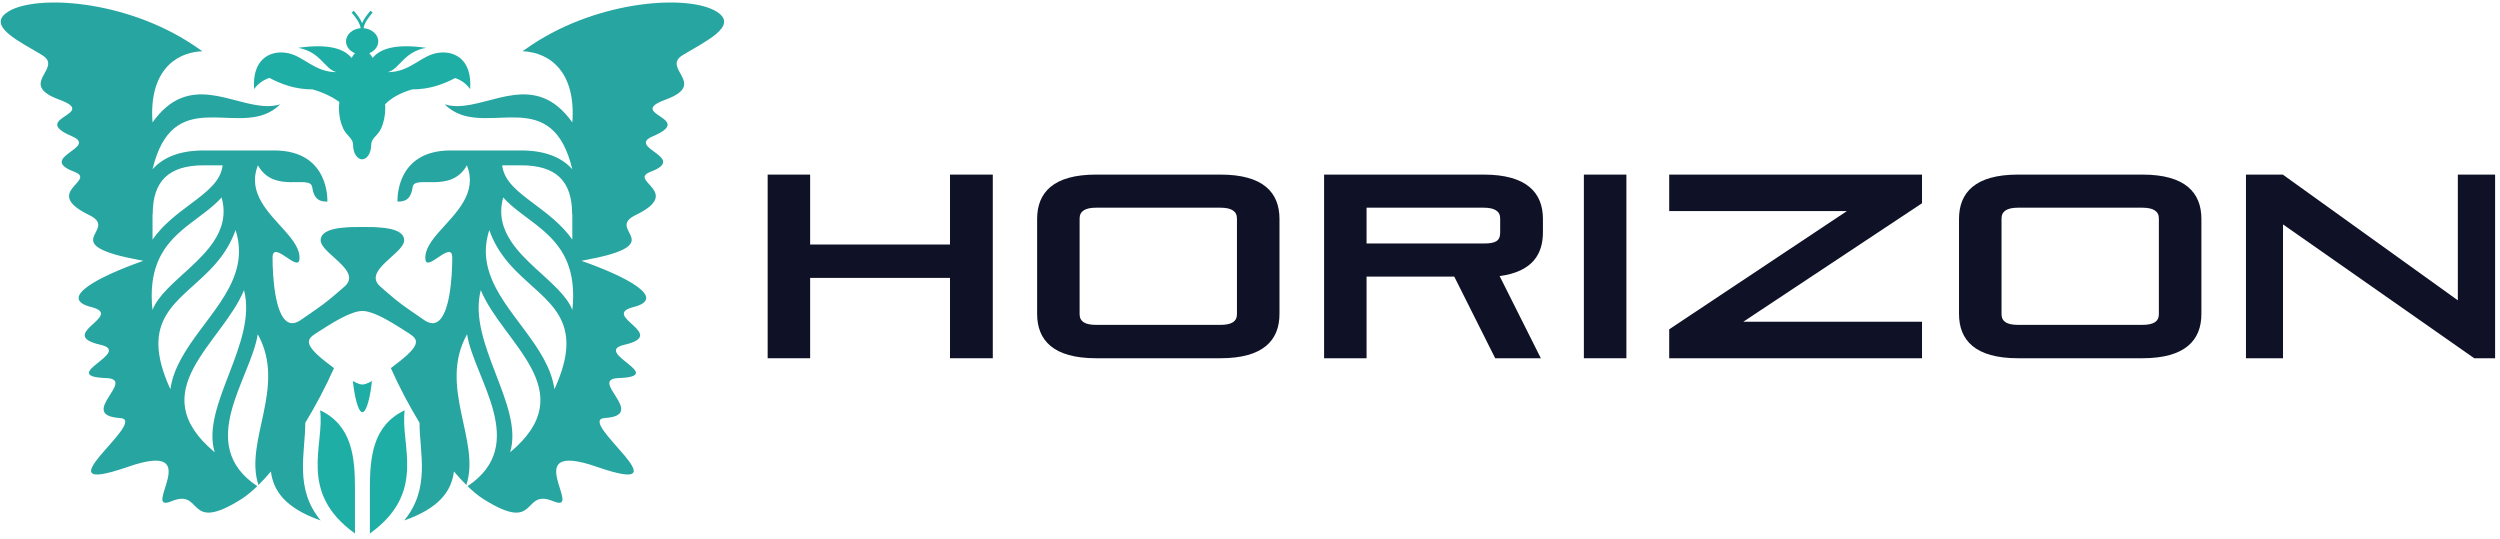
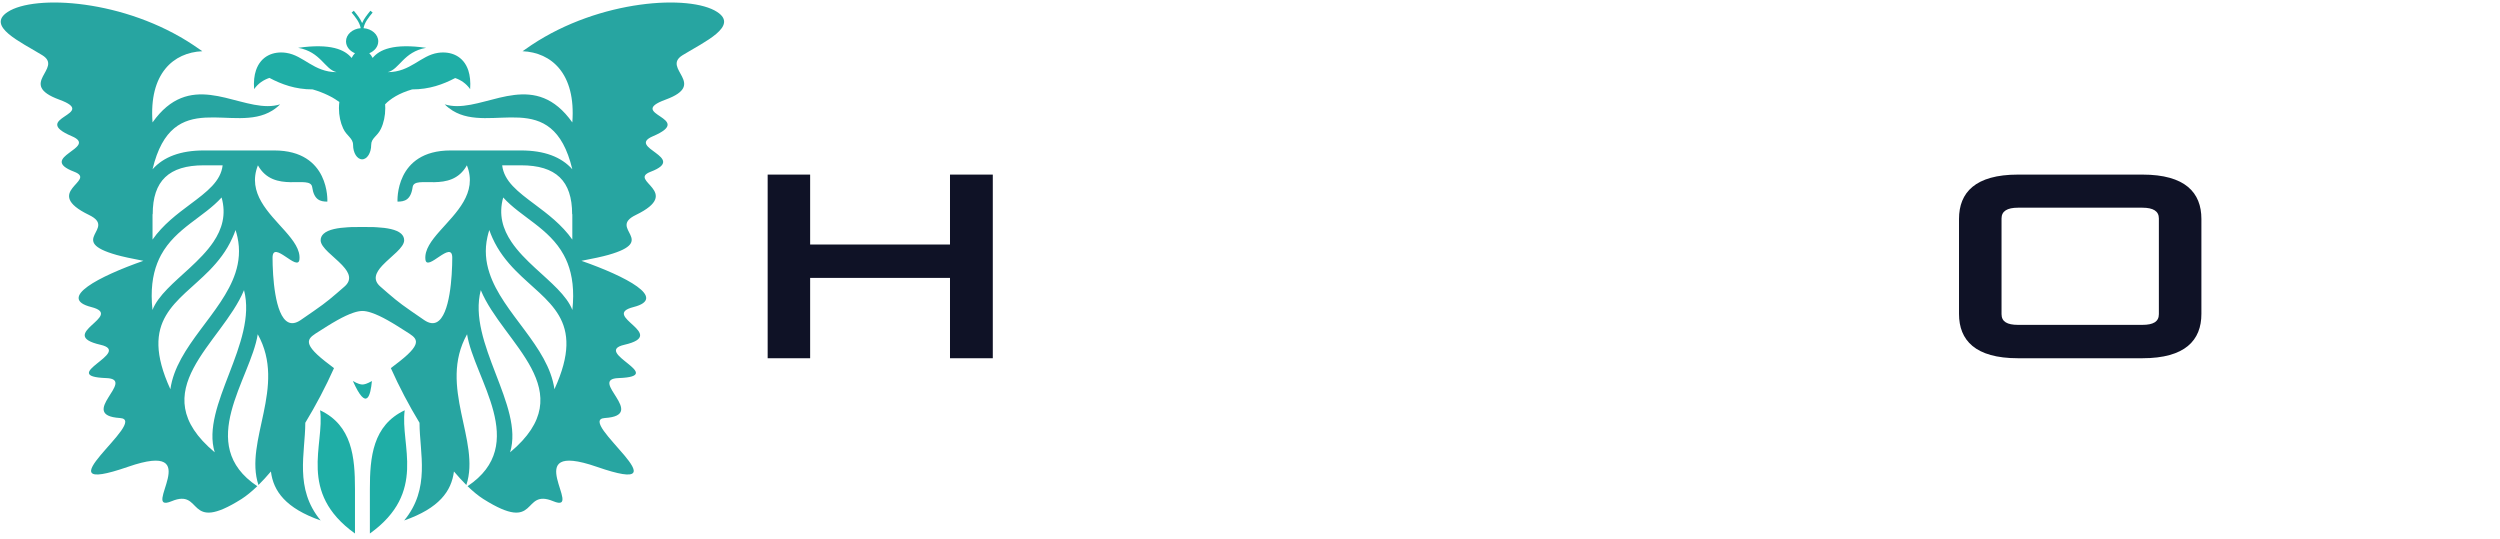
<svg xmlns="http://www.w3.org/2000/svg" width="552px" height="119px" viewBox="0 0 552 119" version="1.1">
  <title>Horizon</title>
  <g id="Page-1" stroke="none" stroke-width="1" fill="none" fill-rule="evenodd">
    <g id="Horizon" transform="translate(0.161, 0.555)">
      <polyline id="Fill-178" fill="#0F1226" points="209.598 78.545 209.598 60.805 178.718 60.805 178.718 78.545 169.338 78.545 169.338 37.995 178.718 37.995 178.718 53.435 209.598 53.435 209.598 37.995 219.048 37.995 219.048 78.545 209.598 78.545" />
-       <path d="M272.958,47.675 C272.958,46.055 271.688,45.305 269.328,45.305 L241.848,45.305 C239.488,45.305 238.218,46.055 238.218,47.675 L238.218,68.815 C238.218,70.485 239.488,71.175 241.848,71.175 L269.328,71.175 C271.688,71.175 272.958,70.485 272.958,68.815 L272.958,47.675 Z M241.848,78.545 C232.408,78.545 228.838,74.575 228.838,68.755 L228.838,47.785 C228.838,41.965 232.408,37.995 241.848,37.995 L269.328,37.995 C278.778,37.995 282.348,41.965 282.348,47.785 L282.348,68.755 C282.348,74.575 278.778,78.545 269.328,78.545 L241.848,78.545 L241.848,78.545 Z" id="Fill-179" fill="#0F1226" />
-       <path d="M331.078,47.675 C331.078,46.055 329.808,45.305 327.448,45.305 L301.578,45.305 L301.578,53.205 L327.448,53.205 C329.928,53.205 331.078,52.735 331.078,50.785 L331.078,47.675 Z M329.978,78.545 L320.938,60.515 L301.578,60.515 L301.578,78.545 L292.198,78.545 L292.198,37.995 L327.448,37.995 C336.888,37.995 340.518,41.965 340.518,47.785 L340.518,50.725 C340.518,55.565 338.218,59.425 330.958,60.405 L340.058,78.545 L329.978,78.545 L329.978,78.545 Z" id="Fill-180" fill="#0F1226" />
-       <polygon id="Fill-181" fill="#0F1226" points="349.558 78.545 358.948 78.545 358.948 37.995 349.558 37.995" />
-       <polyline id="Fill-182" fill="#0F1226" points="368.398 78.545 368.398 72.155 407.628 46.055 368.398 46.055 368.398 37.995 424.218 37.995 424.218 44.325 384.758 70.485 424.218 70.485 424.218 78.545 368.398 78.545" />
      <path d="M476.518,47.675 C476.518,46.055 475.248,45.305 472.888,45.305 L445.408,45.305 C443.048,45.305 441.778,46.055 441.778,47.675 L441.778,68.815 C441.778,70.485 443.048,71.175 445.408,71.175 L472.888,71.175 C475.248,71.175 476.518,70.485 476.518,68.815 L476.518,47.675 Z M445.408,78.545 C435.968,78.545 432.388,74.575 432.388,68.755 L432.388,47.785 C432.388,41.965 435.968,37.995 445.408,37.995 L472.888,37.995 C482.328,37.995 485.908,41.965 485.908,47.785 L485.908,68.755 C485.908,74.575 482.328,78.545 472.888,78.545 L445.408,78.545 L445.408,78.545 Z" id="Fill-183" fill="#0F1226" />
-       <polyline id="Fill-184" fill="#0F1226" points="546.148 78.545 503.928 48.995 503.928 78.545 495.748 78.545 495.748 37.995 503.878 37.995 542.528 65.755 542.528 37.995 550.758 37.995 550.758 78.545 546.148 78.545" />
-       <path d="M79.858,84.345 C79.438,84.345 78.818,84.175 77.758,83.575 C78.068,86.715 78.888,90.465 79.858,90.465 C80.828,90.465 81.658,86.715 81.958,83.575 C80.898,84.175 80.288,84.345 79.858,84.345" id="Fill-185" fill="#1FAEA6" />
+       <path d="M79.858,84.345 C79.438,84.345 78.818,84.175 77.758,83.575 C80.828,90.465 81.658,86.715 81.958,83.575 C80.898,84.175 80.288,84.345 79.858,84.345" id="Fill-185" fill="#1FAEA6" />
      <path d="M125.168,57.565 C126.208,60.245 126.678,63.565 126.218,67.885 C124.978,64.675 121.428,61.785 118.018,58.635 C116.068,56.835 114.168,54.945 112.768,52.865 C110.868,50.045 109.878,46.855 110.948,43.045 C114.838,47.365 121.088,49.815 124.318,55.745 C124.628,56.315 124.918,56.925 125.168,57.565 Z M122.258,85.385 C120.908,75.855 110.828,68.645 107.908,59.705 C107.088,57.225 106.828,54.615 107.458,51.785 C107.568,51.275 107.708,50.765 107.878,50.235 C108.088,50.855 108.328,51.435 108.578,51.995 C109.888,54.895 111.698,57.165 113.658,59.165 C120.658,66.305 129.378,69.845 122.258,85.385 Z M112.468,99.315 C115.618,89.075 102.958,75.125 105.998,63.505 C110.828,75.265 128.748,85.725 112.468,99.315 Z M114.888,35.945 C122.588,35.945 126.168,39.375 126.168,46.735 L126.208,46.735 L126.208,52.345 C123.898,49.055 120.738,46.685 117.948,44.595 C114.148,41.765 111.128,39.465 110.718,35.945 L114.888,35.945 Z M47.248,99.315 C30.978,85.725 48.888,75.265 53.718,63.505 C56.758,75.125 44.108,89.075 47.248,99.315 Z M37.458,85.385 C30.348,69.845 39.068,66.305 46.068,59.165 C48.018,57.165 49.838,54.895 51.138,51.995 C51.398,51.435 51.638,50.855 51.848,50.235 C52.018,50.765 52.158,51.275 52.268,51.785 C52.888,54.615 52.628,57.225 51.818,59.705 C48.888,68.645 38.808,75.855 37.458,85.385 Z M33.508,67.885 C33.048,63.565 33.518,60.245 34.558,57.565 C34.808,56.925 35.088,56.315 35.398,55.745 C38.628,49.815 44.888,47.365 48.768,43.045 C49.838,46.855 48.858,50.045 46.958,52.865 C45.558,54.945 43.648,56.835 41.708,58.635 C38.298,61.785 34.748,64.675 33.508,67.885 Z M33.518,46.735 L33.558,46.735 C33.558,39.375 37.138,35.945 44.828,35.945 L48.998,35.945 C48.598,39.465 45.578,41.765 41.778,44.595 C38.978,46.685 35.818,49.055 33.518,52.345 L33.518,46.735 Z M150.578,11.615 C155.388,8.675 162.998,5.225 158.188,2.085 C152.218,-1.816 132.348,-0.71 117.168,9.405 C116.518,9.845 115.868,10.295 115.218,10.755 C121.558,11.025 127.028,15.655 126.208,26.475 C118.148,15.105 108.568,22.885 100.768,22.875 C99.828,22.875 98.918,22.755 98.028,22.485 C98.578,23.035 99.168,23.495 99.768,23.865 C108.278,29.145 121.798,18.395 126.208,36.825 C123.768,34.075 119.998,32.665 114.888,32.665 C114.888,32.665 108.978,32.665 99.328,32.665 C86.958,32.665 87.608,43.965 87.608,43.965 C89.168,43.965 90.548,43.605 90.948,40.755 C91.358,37.905 99.398,42.315 102.928,35.945 C105.368,42.065 100.488,46.455 96.958,50.445 C95.068,52.585 93.558,54.605 93.768,56.715 C94.068,59.655 99.698,52.255 99.698,56.355 C99.698,57.245 99.668,58.595 99.568,60.115 C99.208,65.535 97.898,73.135 93.498,70.115 C88.758,66.865 88.008,66.345 85.468,64.155 C84.998,63.745 84.458,63.275 83.818,62.715 C82.078,61.205 82.808,59.645 84.198,58.135 C84.258,58.075 84.308,58.015 84.368,57.955 C86.228,56.005 89.078,54.125 89.078,52.495 C89.078,51.915 88.838,51.445 88.438,51.065 C87.388,50.085 85.188,49.745 83.048,49.625 C82.798,49.605 82.538,49.595 82.288,49.585 C81.418,49.565 80.578,49.565 79.858,49.565 C79.148,49.565 78.308,49.565 77.438,49.585 C77.188,49.595 76.928,49.605 76.668,49.625 C74.528,49.745 72.338,50.085 71.288,51.065 C70.878,51.445 70.638,51.915 70.638,52.495 C70.638,54.125 73.498,56.005 75.358,57.955 C75.418,58.015 75.468,58.075 75.518,58.135 C76.918,59.645 77.638,61.205 75.908,62.715 C75.268,63.275 74.728,63.745 74.248,64.155 C71.708,66.345 70.958,66.865 66.228,70.115 C61.828,73.135 60.518,65.535 60.148,60.115 C60.048,58.595 60.018,57.245 60.018,56.355 C60.018,52.255 65.658,59.655 65.958,56.715 C66.168,54.605 64.658,52.585 62.768,50.445 C59.238,46.455 54.358,42.065 56.788,35.945 C60.318,42.315 68.358,37.905 68.768,40.755 C69.178,43.605 70.558,43.965 72.118,43.965 C72.118,43.965 72.758,32.665 60.388,32.665 C50.748,32.665 44.828,32.665 44.828,32.665 C39.728,32.665 35.948,34.075 33.518,36.825 C37.918,18.395 51.448,29.145 59.948,23.865 C60.558,23.495 61.138,23.035 61.688,22.485 C60.808,22.755 59.898,22.875 58.958,22.875 C51.148,22.885 41.578,15.105 33.518,26.475 C32.698,15.655 38.158,11.025 44.508,10.755 C43.858,10.295 43.198,9.845 42.548,9.405 C27.368,-0.71 7.498,-1.816 1.538,2.085 C-3.282,5.225 4.338,8.675 9.148,11.615 C13.958,14.555 3.478,17.985 12.928,21.445 C21.908,24.725 6.078,25.425 15.708,29.525 C21.728,32.085 7.868,34.185 16.218,37.365 C21.448,39.355 8.878,41.775 19.508,46.915 C25.798,49.965 14.398,52.565 25.578,55.735 C26.828,56.085 28.888,56.545 31.498,57.035 C21.718,60.455 12.358,65.305 20.008,67.245 C27.498,69.155 12.018,73.285 22.038,75.575 C29.248,77.225 12.298,82.535 23.298,82.925 C30.148,83.165 16.698,91.135 26.338,91.745 C33.028,92.165 7.608,109.625 28.108,102.515 C45.748,96.405 30.638,113.045 37.728,110.115 C44.818,107.175 40.768,117.455 53.168,109.625 C54.258,108.925 55.428,107.965 56.648,106.795 C42.818,97.575 55.208,83.085 56.748,73.245 C63.228,84.855 53.678,96.795 56.908,106.535 C57.808,105.645 58.728,104.645 59.658,103.545 C60.198,107.895 62.918,111.665 70.638,114.365 C64.788,107.275 67.238,99.545 67.248,92.795 C69.568,88.965 71.748,84.845 73.588,80.725 C72.988,80.275 72.338,79.775 71.618,79.215 C66.138,74.885 67.998,74.065 70.338,72.575 C71.368,71.925 72.818,70.975 74.348,70.125 C75.548,69.455 76.798,68.845 77.928,68.475 C78.628,68.245 79.288,68.105 79.858,68.105 C80.438,68.105 81.098,68.245 81.788,68.475 C82.928,68.845 84.178,69.455 85.378,70.125 C86.908,70.975 88.358,71.925 89.388,72.575 C91.728,74.065 93.588,74.885 88.098,79.215 C87.388,79.775 86.738,80.275 86.138,80.725 C87.978,84.845 90.148,88.965 92.468,92.795 C92.488,99.545 94.938,107.275 89.078,114.365 C96.808,111.665 99.518,107.895 100.068,103.545 C100.998,104.645 101.918,105.645 102.808,106.535 C106.038,96.795 96.498,84.855 102.968,73.245 C104.518,83.085 116.908,97.575 103.078,106.795 C104.288,107.965 105.458,108.925 106.558,109.625 C118.958,117.455 114.908,107.175 121.998,110.115 C129.078,113.045 113.978,96.405 131.608,102.515 C152.108,109.625 126.698,92.165 133.378,91.745 C143.028,91.135 129.568,83.165 136.418,82.925 C147.428,82.535 130.478,77.225 137.688,75.575 C147.698,73.285 132.218,69.155 139.708,67.245 C147.358,65.305 138.008,60.455 128.218,57.035 C130.828,56.545 132.898,56.085 134.138,55.735 C145.318,52.565 133.928,49.965 140.218,46.915 C150.848,41.775 138.278,39.355 143.508,37.365 C151.858,34.185 137.998,32.085 144.008,29.525 C153.648,25.425 137.808,24.725 146.798,21.445 C156.238,17.985 145.768,14.555 150.578,11.615 L150.578,11.615 Z" id="Fill-186" fill="#27A5A1" />
      <path d="M70.518,90.035 C71.568,97.695 65.508,108.125 78.218,117.245 L78.218,107.395 C78.218,100.405 77.588,93.365 70.518,90.035" id="Fill-187" fill="#1FAEA6" />
      <path d="M89.198,90.035 C82.128,93.365 81.508,100.405 81.508,107.395 L81.508,117.245 C94.218,108.125 88.148,97.695 89.198,90.035" id="Fill-188" fill="#1FAEA6" />
      <path d="M59.328,16.645 C62.018,18.065 65.028,19.185 68.878,19.185 C71.368,19.915 73.278,20.885 74.768,21.955 C74.718,22.405 74.678,22.855 74.678,23.325 C74.678,24.995 75.018,26.535 75.608,27.805 C76.398,29.515 77.798,29.925 77.798,31.445 C77.798,33.205 78.688,34.625 79.798,34.625 C80.898,34.625 81.798,33.205 81.798,31.445 C81.798,29.915 83.148,29.575 83.948,27.885 C84.558,26.605 84.908,25.025 84.908,23.325 C84.908,23.035 84.898,22.755 84.878,22.465 C86.118,21.195 87.968,20.025 90.838,19.185 C94.668,19.185 97.668,18.075 100.348,16.675 C101.638,17.125 102.778,17.895 103.648,19.125 C103.768,17.485 103.608,16.125 103.248,15.005 C102.188,11.805 99.388,10.695 96.548,11.115 C92.728,11.675 90.478,15.375 85.448,15.375 C88.058,14.765 88.908,10.885 93.928,10.005 C86.738,8.975 83.608,10.405 82.118,12.235 C81.908,11.825 81.658,11.475 81.378,11.195 C82.548,10.715 83.358,9.725 83.358,8.575 C83.358,7.055 81.928,5.805 80.108,5.665 C80.348,4.365 81.218,3.305 82.118,2.215 L81.628,1.815 C80.918,2.695 80.208,3.545 79.798,4.545 C79.378,3.545 78.678,2.695 77.958,1.815 L77.478,2.215 C78.378,3.305 79.248,4.365 79.478,5.665 C77.668,5.805 76.238,7.055 76.238,8.575 C76.238,9.725 77.048,10.715 78.218,11.195 C77.938,11.475 77.678,11.825 77.478,12.245 C75.988,10.405 72.848,8.975 65.668,10.005 C70.678,10.885 71.528,14.765 74.148,15.375 C69.118,15.375 66.868,11.675 63.038,11.115 C60.228,10.695 57.448,11.785 56.368,14.945 C55.988,16.065 55.818,17.455 55.948,19.125 C56.828,17.875 57.998,17.095 59.328,16.645" id="Fill-189" fill="#1FAEA6" />
    </g>
  </g>
</svg>